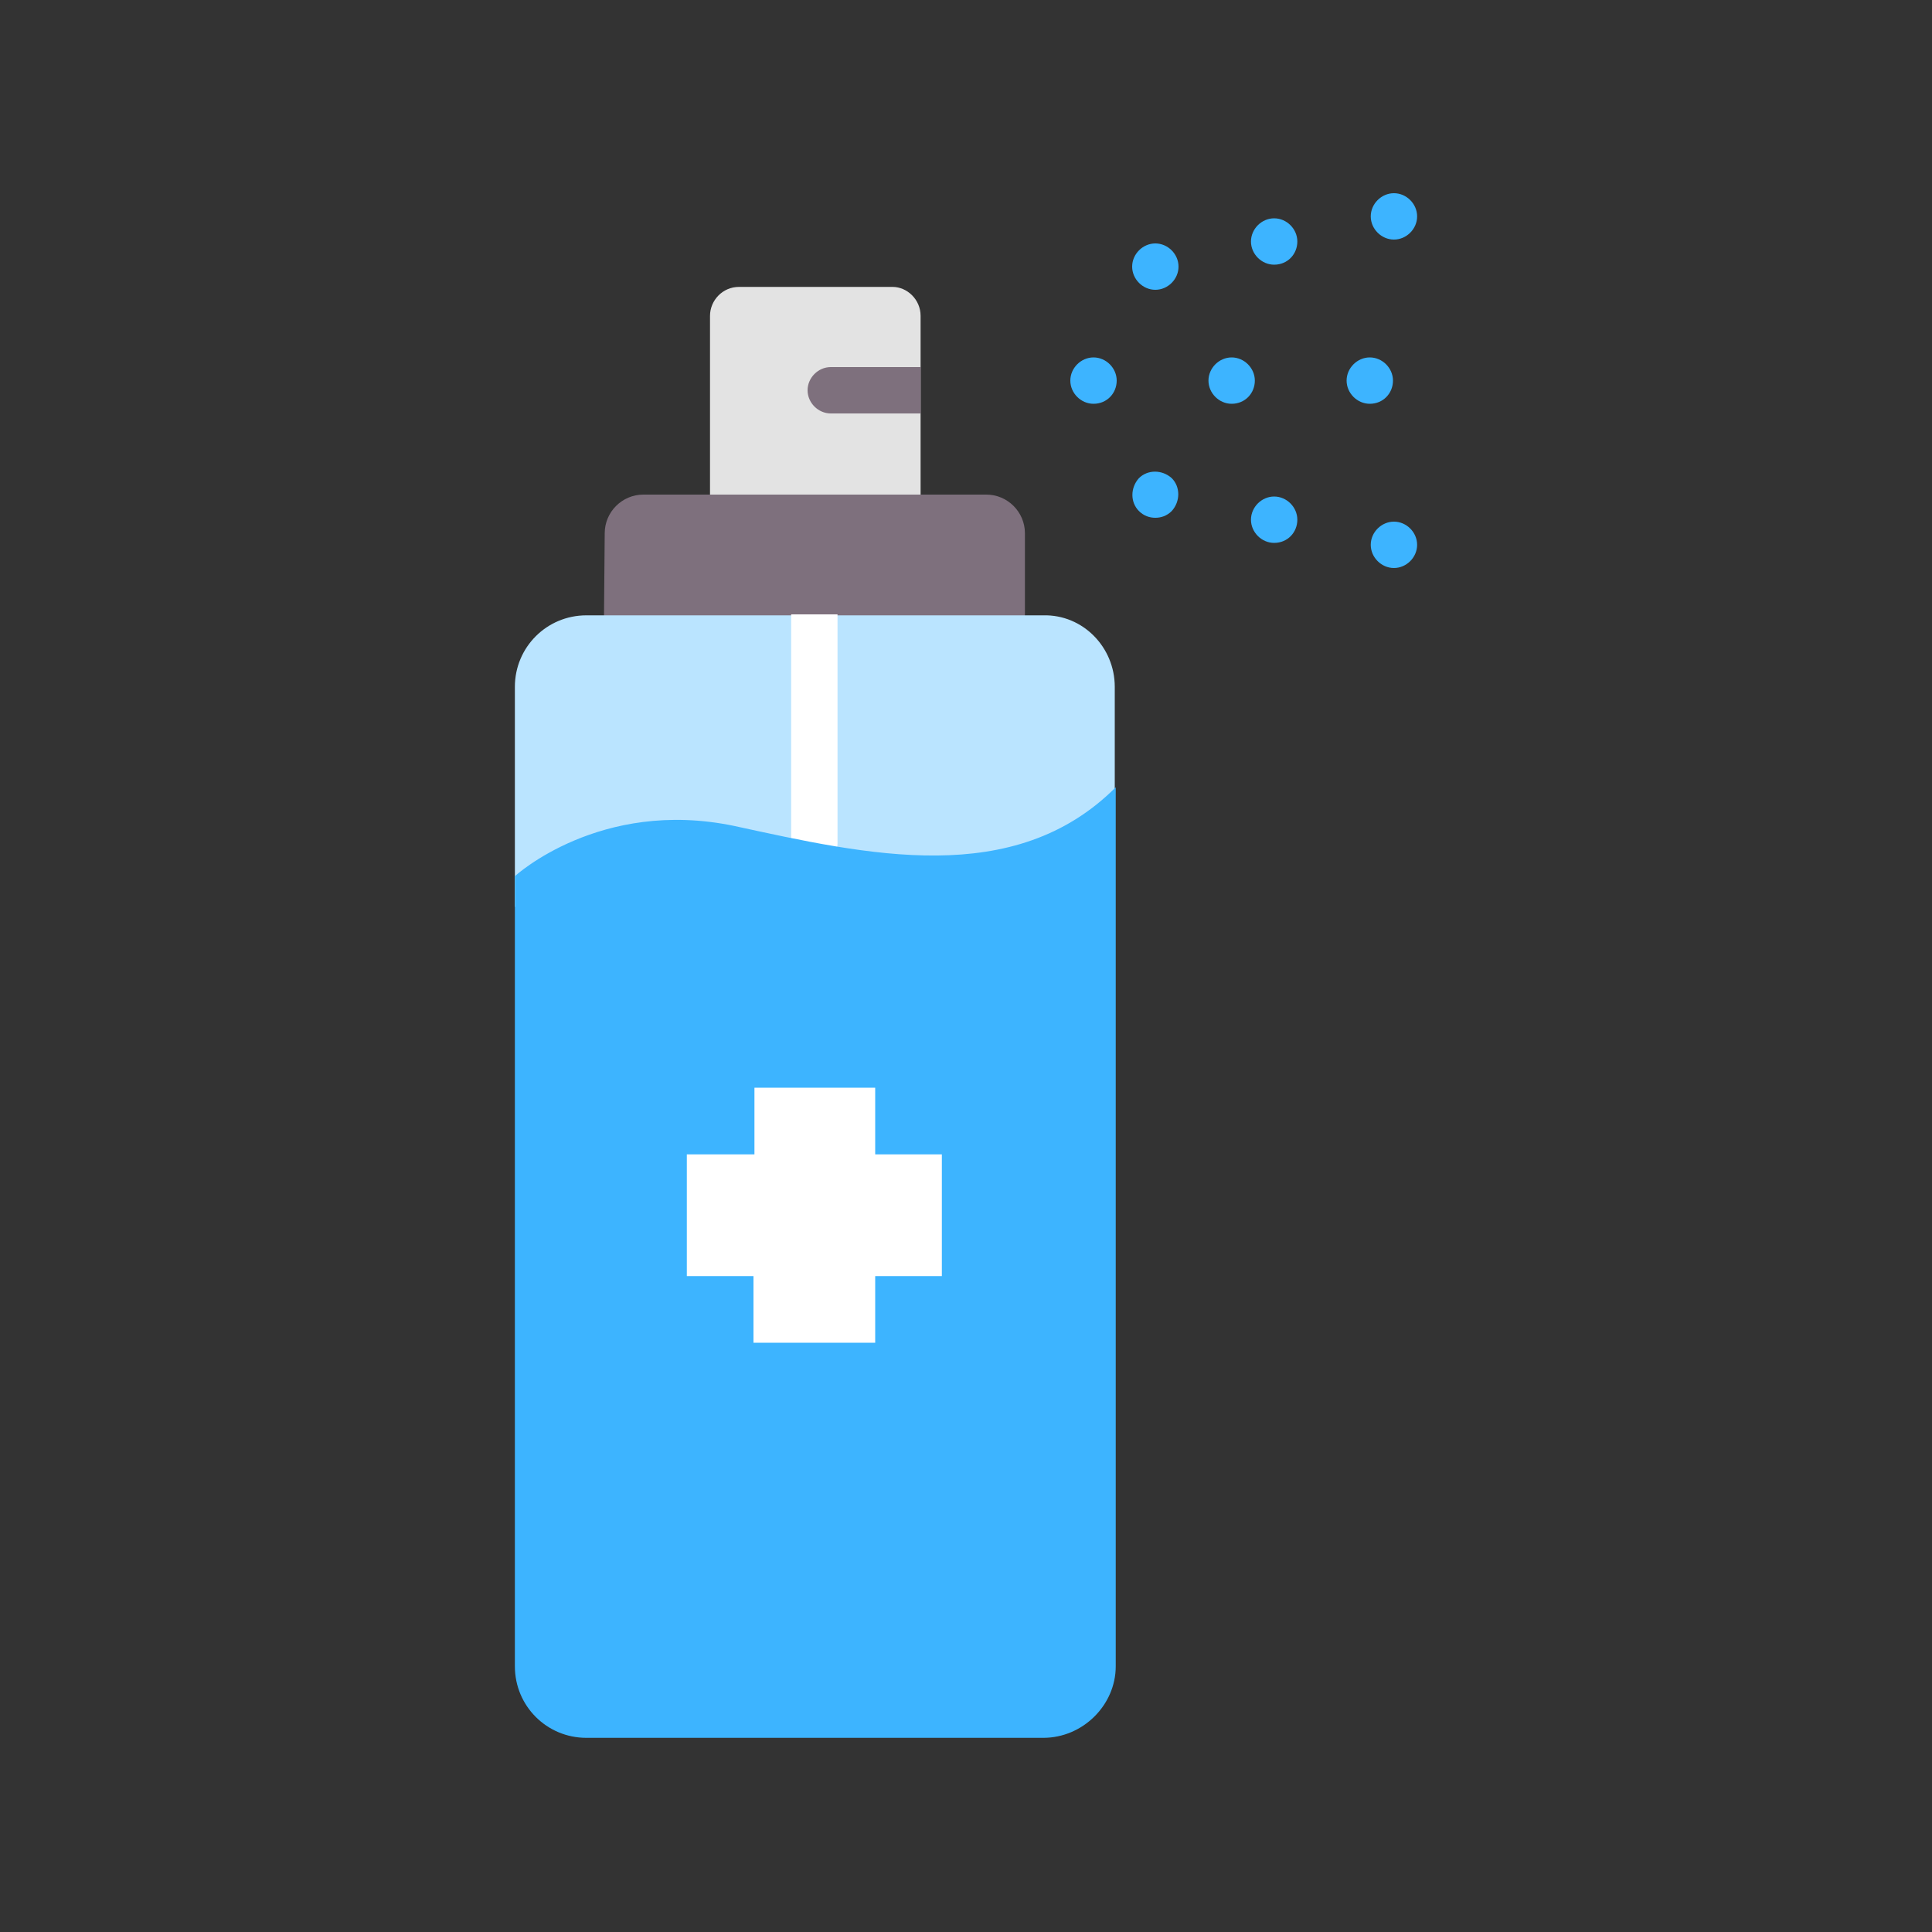
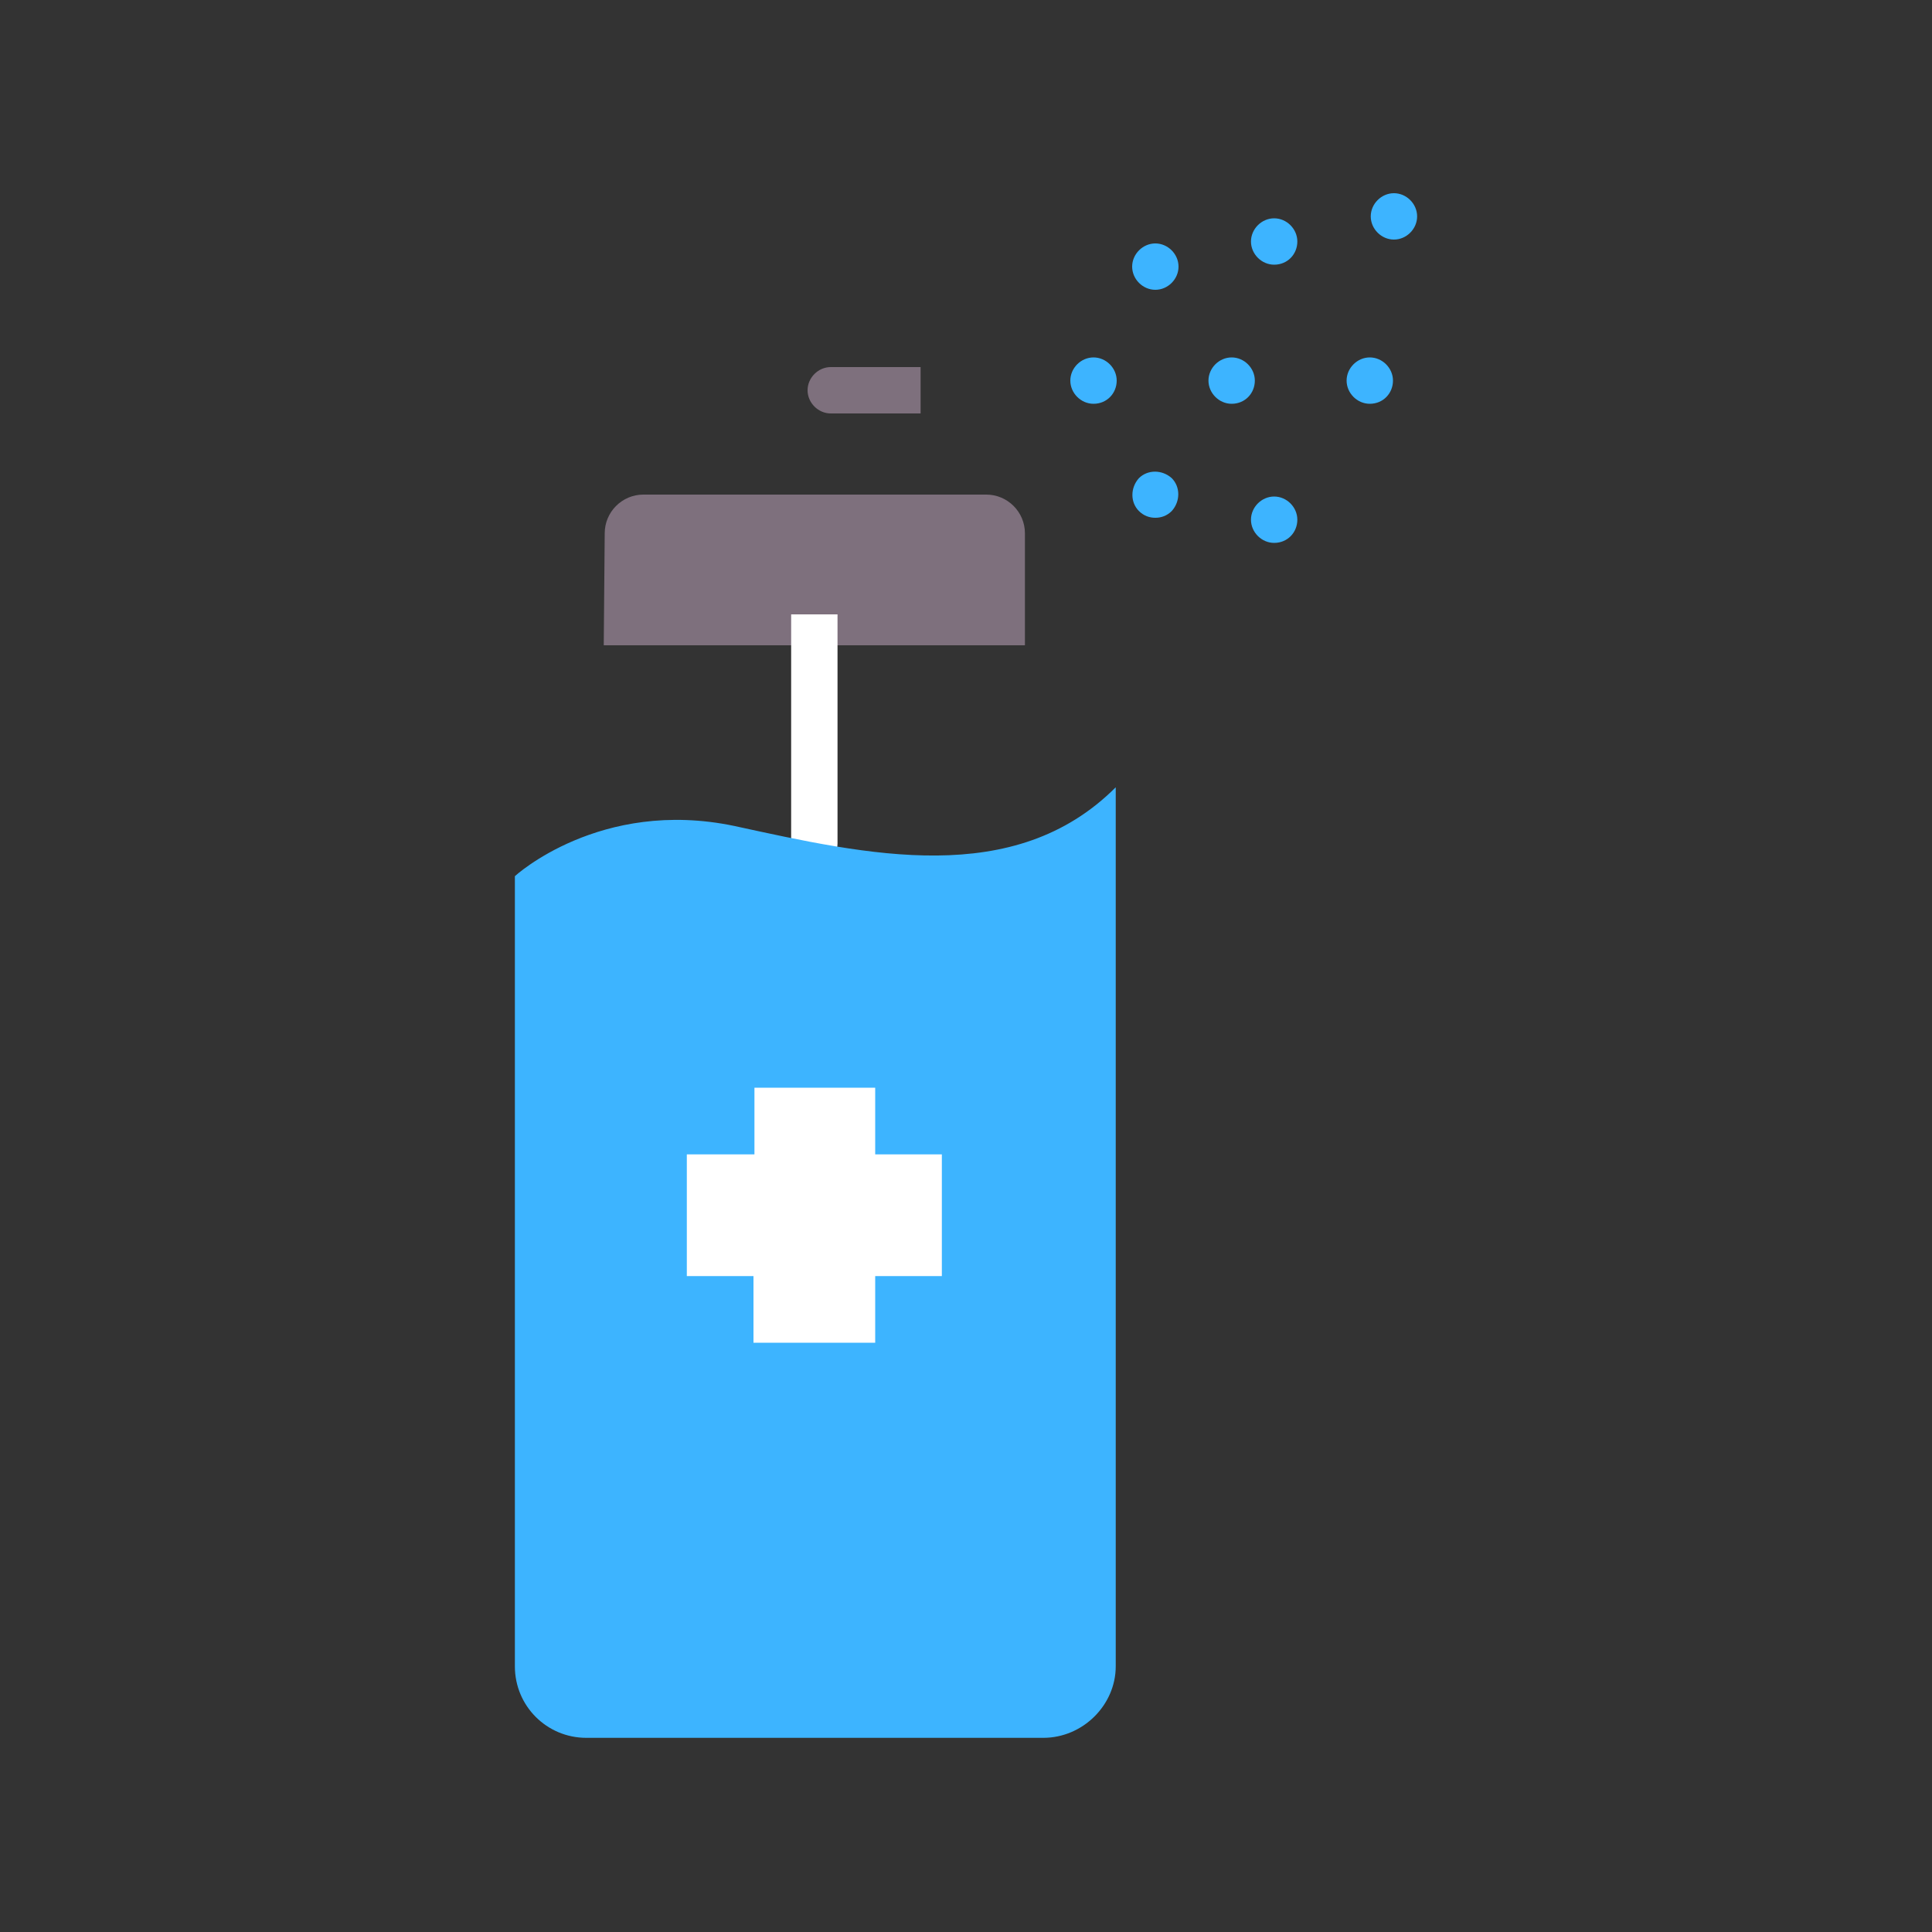
<svg xmlns="http://www.w3.org/2000/svg" version="1.1" id="圖層_1" x="0px" y="0px" viewBox="0 0 200 200" style="enable-background:new 0 0 200 200;" xml:space="preserve">
  <rect x="0" y="0" width="200" height="200" fill="#333333" stroke="none" />
  <style type="text/css">
	.st0{fill-rule:evenodd;clip-rule:evenodd;fill:none;}
	.st1{fill-rule:evenodd;clip-rule:evenodd;fill:#E3E3E3;}
	.st2{fill-rule:evenodd;clip-rule:evenodd;fill:#7E707D;}
	.st3{fill-rule:evenodd;clip-rule:evenodd;fill:#BAE4FF;}
	.st4{fill:#FFFFFF;}
	.st5{fill:#7E707D;}
	.st6{fill-rule:evenodd;clip-rule:evenodd;fill:#3DB4FF;}
	.st7{fill:#3DB4FF;}
	.st8{fill-rule:evenodd;clip-rule:evenodd;fill:#FFFFFF;}
</style>
  <rect class="st0" width="200" height="200" />
  <g>
    <g>
-       <path class="st1" d="M95.3,32.7v21.8H73.5V32.7c0-1.6,1.3-3,3-3h15.9C93.9,29.7,95.3,31,95.3,32.7L95.3,32.7z" />
-     </g>
+       </g>
    <g>
      <path class="st2" d="M62.5,66.8h43.6V55.2c0-2.2-1.8-4-4-4h-6.9H73.5h-6.9c-2.2,0-4,1.8-4,4L62.5,66.8z" />
    </g>
    <g>
-       <path class="st3" d="M115.4,71.1v13.6c-10.5,10.5-25.7,7-39.5,4c-13.8-3-22.6,5.2-22.6,5.2V71.1c0-4.1,3.3-7.4,7.4-7.4H108    C112.1,63.6,115.4,67,115.4,71.1z" />
-     </g>
+       </g>
    <g>
      <path class="st4" d="M86.7,63.6v23.7c0,1.3-1.1,2.4-2.4,2.4c-1.3,0-2.4-1.1-2.4-2.4V63.6H86.7z" />
    </g>
    <g>
      <path class="st5" d="M95.3,38v4.8H86c-1.3,0-2.4-1.1-2.4-2.4c0-1.3,1.1-2.4,2.4-2.4L95.3,38L95.3,38z" />
    </g>
    <g>
      <path class="st6" d="M53.3,90.7v81.8c0,4.1,3.3,7.4,7.4,7.4H108c4.1,0,7.5-3.4,7.5-7.4v-91c-10.5,10.5-25.7,7-39.5,4    C62.1,82.6,53.3,90.7,53.3,90.7L53.3,90.7z" />
    </g>
    <g>
      <path class="st7" d="M119.6,53.6c-0.6,0-1.2-0.2-1.7-0.7c-0.9-0.9-0.9-2.4,0-3.4c0.9-0.9,2.4-0.9,3.4,0l0,0c0.9,0.9,0.9,2.4,0,3.4    C120.8,53.4,120.2,53.6,119.6,53.6z" />
    </g>
    <g>
      <path class="st7" d="M131.9,27.4c-1.3,0-2.4-1.1-2.4-2.4s1.1-2.4,2.4-2.4h0c1.3,0,2.4,1.1,2.4,2.4S133.3,27.4,131.9,27.4z" />
    </g>
    <g>
      <path class="st7" d="M144.3,24.8c-1.3,0-2.4-1.1-2.4-2.4c0-1.3,1.1-2.4,2.4-2.4h0c1.3,0,2.4,1.1,2.4,2.4    C146.7,23.7,145.6,24.8,144.3,24.8z" />
    </g>
    <g>
      <path class="st7" d="M119.6,30L119.6,30c-1.3,0-2.4-1.1-2.4-2.4c0-1.3,1.1-2.4,2.4-2.4h0c1.3,0,2.4,1.1,2.4,2.4    C122,28.9,120.9,30,119.6,30z" />
    </g>
    <g>
      <path class="st7" d="M113.2,41.8c-1.3,0-2.4-1.1-2.4-2.4s1.1-2.4,2.4-2.4c1.3,0,2.4,1.1,2.4,2.4v0    C115.6,40.7,114.6,41.8,113.2,41.8z" />
    </g>
    <g>
      <path class="st7" d="M131.9,56.2c-1.3,0-2.4-1.1-2.4-2.4v0c0-1.3,1.1-2.4,2.4-2.4c1.3,0,2.4,1.1,2.4,2.4S133.3,56.2,131.9,56.2z" />
    </g>
    <g>
-       <path class="st7" d="M144.3,58.8c-1.3,0-2.4-1.1-2.4-2.4s1.1-2.4,2.4-2.4h0c1.3,0,2.4,1.1,2.4,2.4S145.6,58.8,144.3,58.8z" />
-     </g>
+       </g>
    <g>
      <path class="st7" d="M127.5,41.8c-1.3,0-2.4-1.1-2.4-2.4s1.1-2.4,2.4-2.4c1.3,0,2.4,1.1,2.4,2.4v0    C129.9,40.7,128.9,41.8,127.5,41.8z" />
    </g>
    <g>
      <path class="st7" d="M141.8,41.8L141.8,41.8c-1.3,0-2.4-1.1-2.4-2.4s1.1-2.4,2.4-2.4c1.3,0,2.4,1.1,2.4,2.4S143.2,41.8,141.8,41.8    z" />
    </g>
    <g>
      <path class="st8" d="M71.1,119.5v12.6c0,0,0,0,0,0h6.9v6.9c0,0,0,0,0,0h12.6c0,0,0,0,0,0v-6.9h6.9c0,0,0,0,0,0v-12.6c0,0,0,0,0,0    h-6.9v-6.9H78.1v6.9H71.1z" />
    </g>
  </g>
</svg>